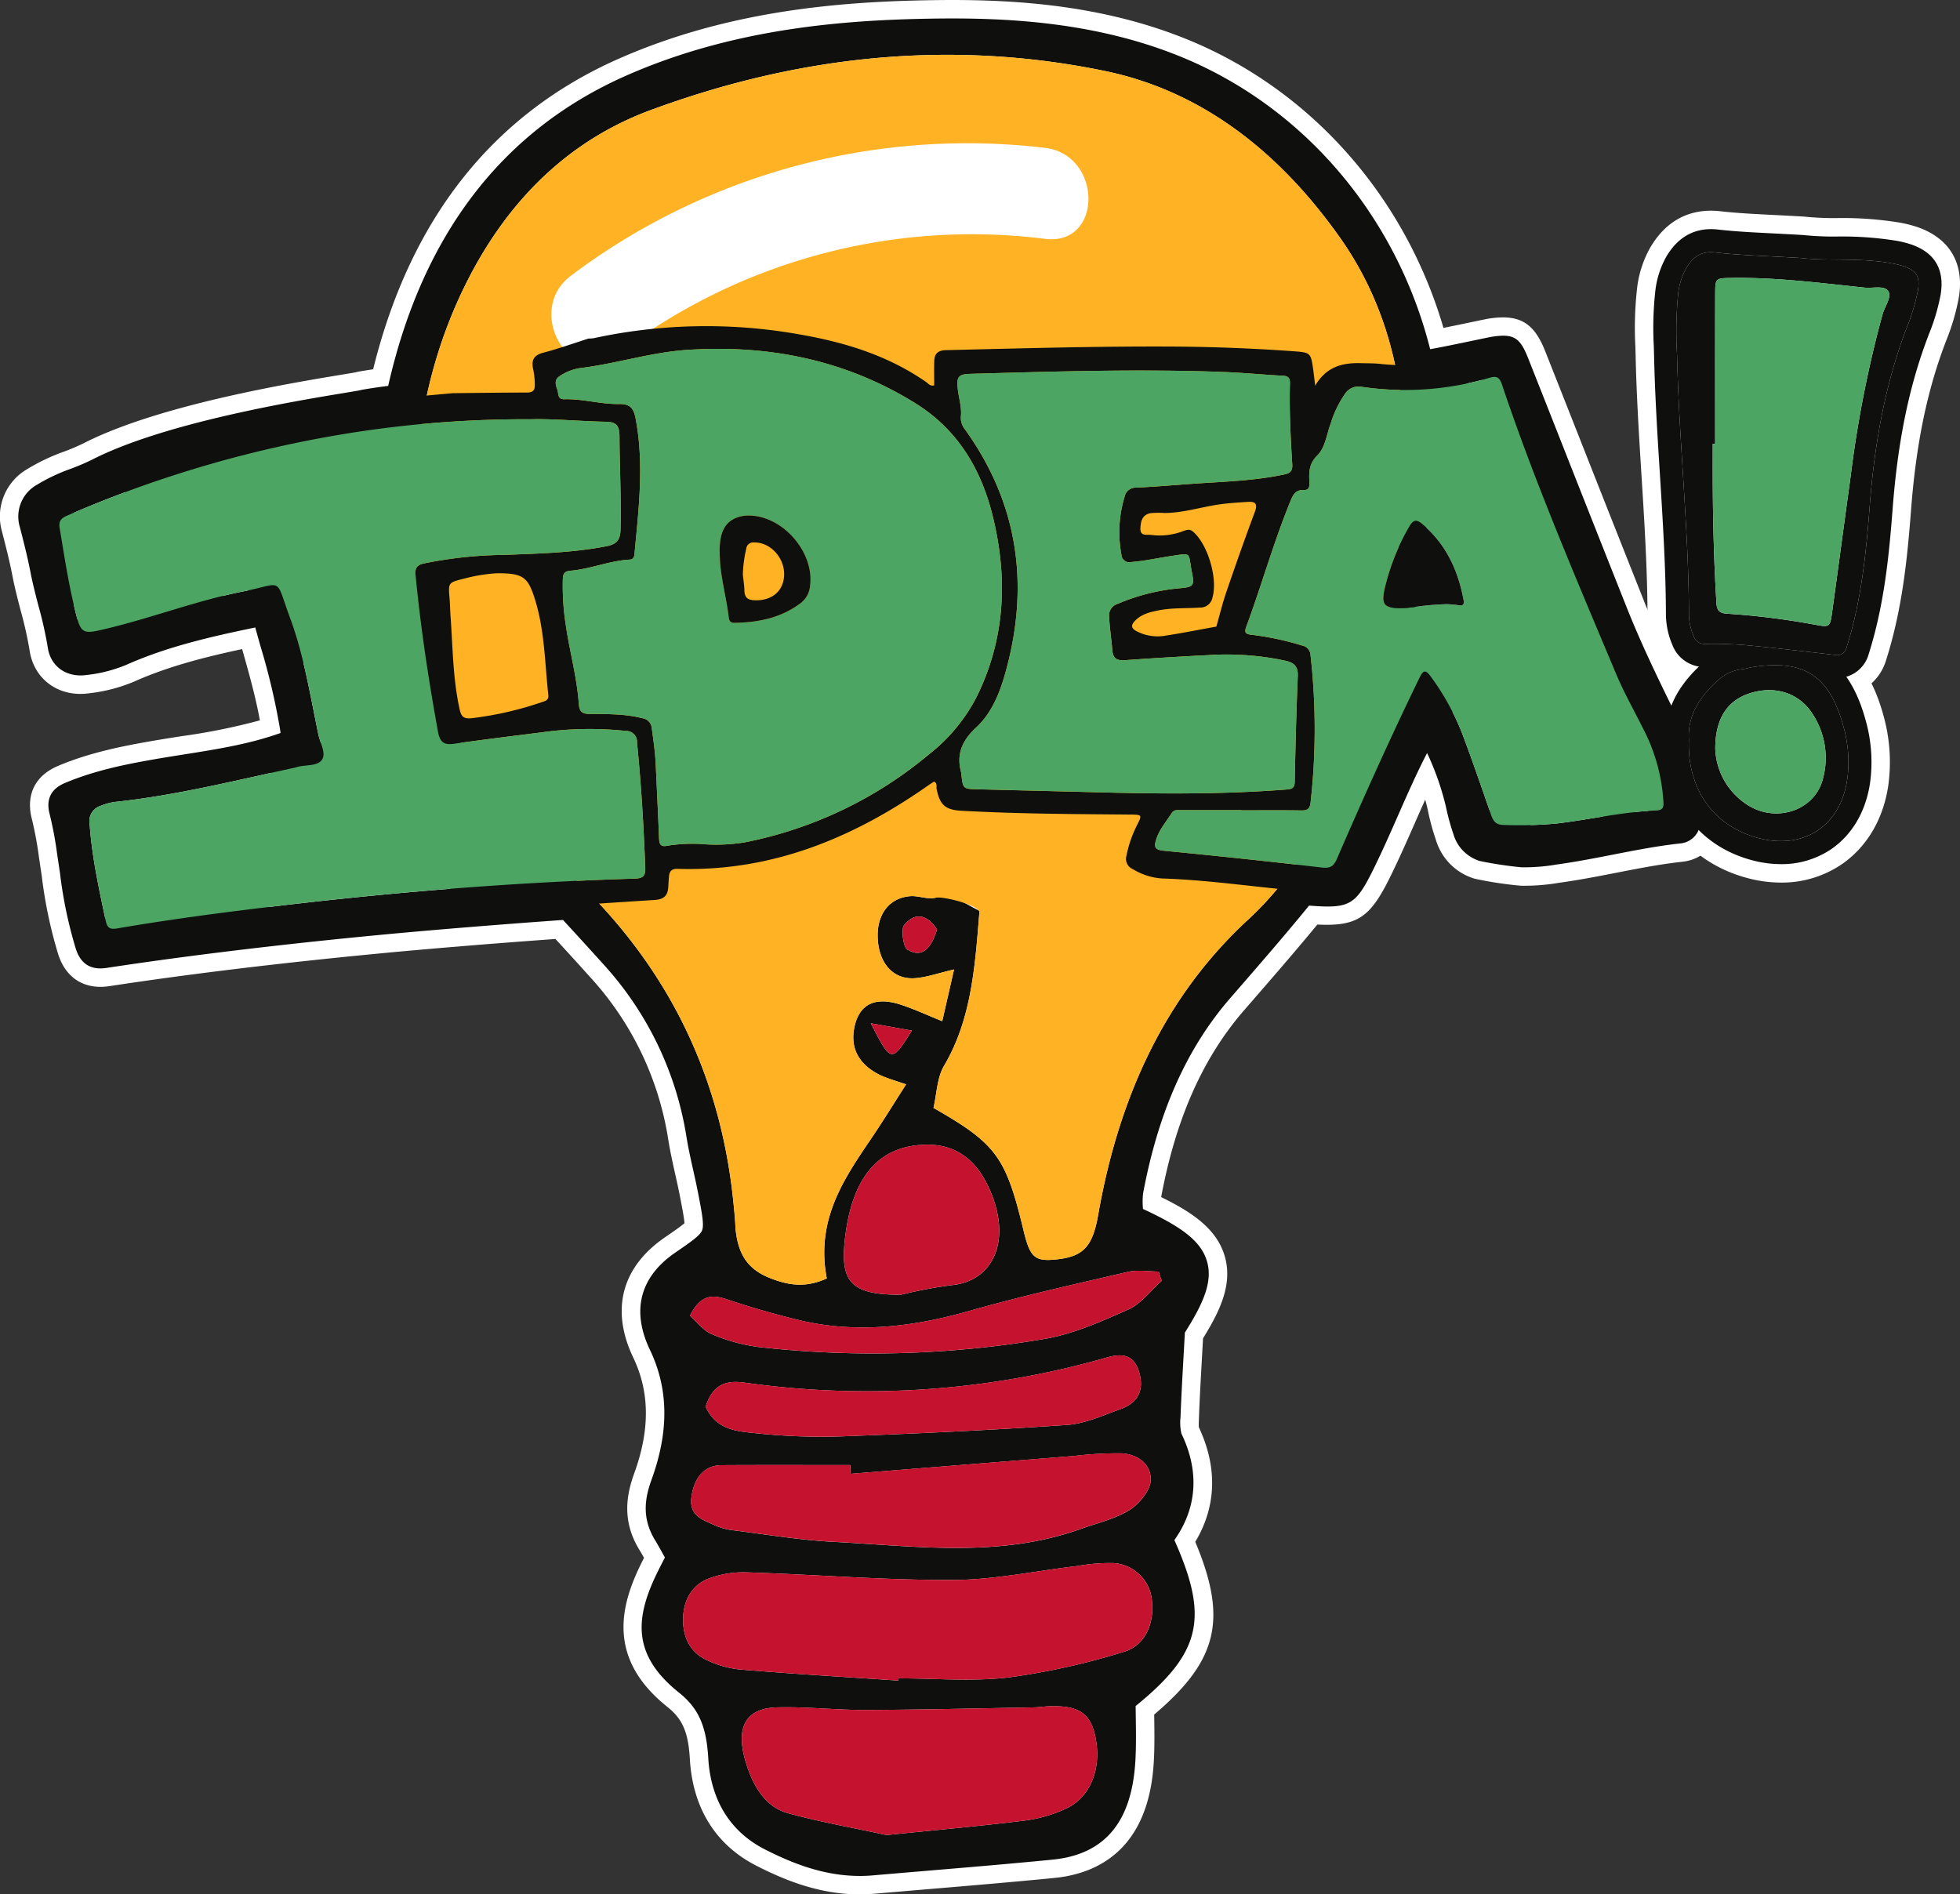
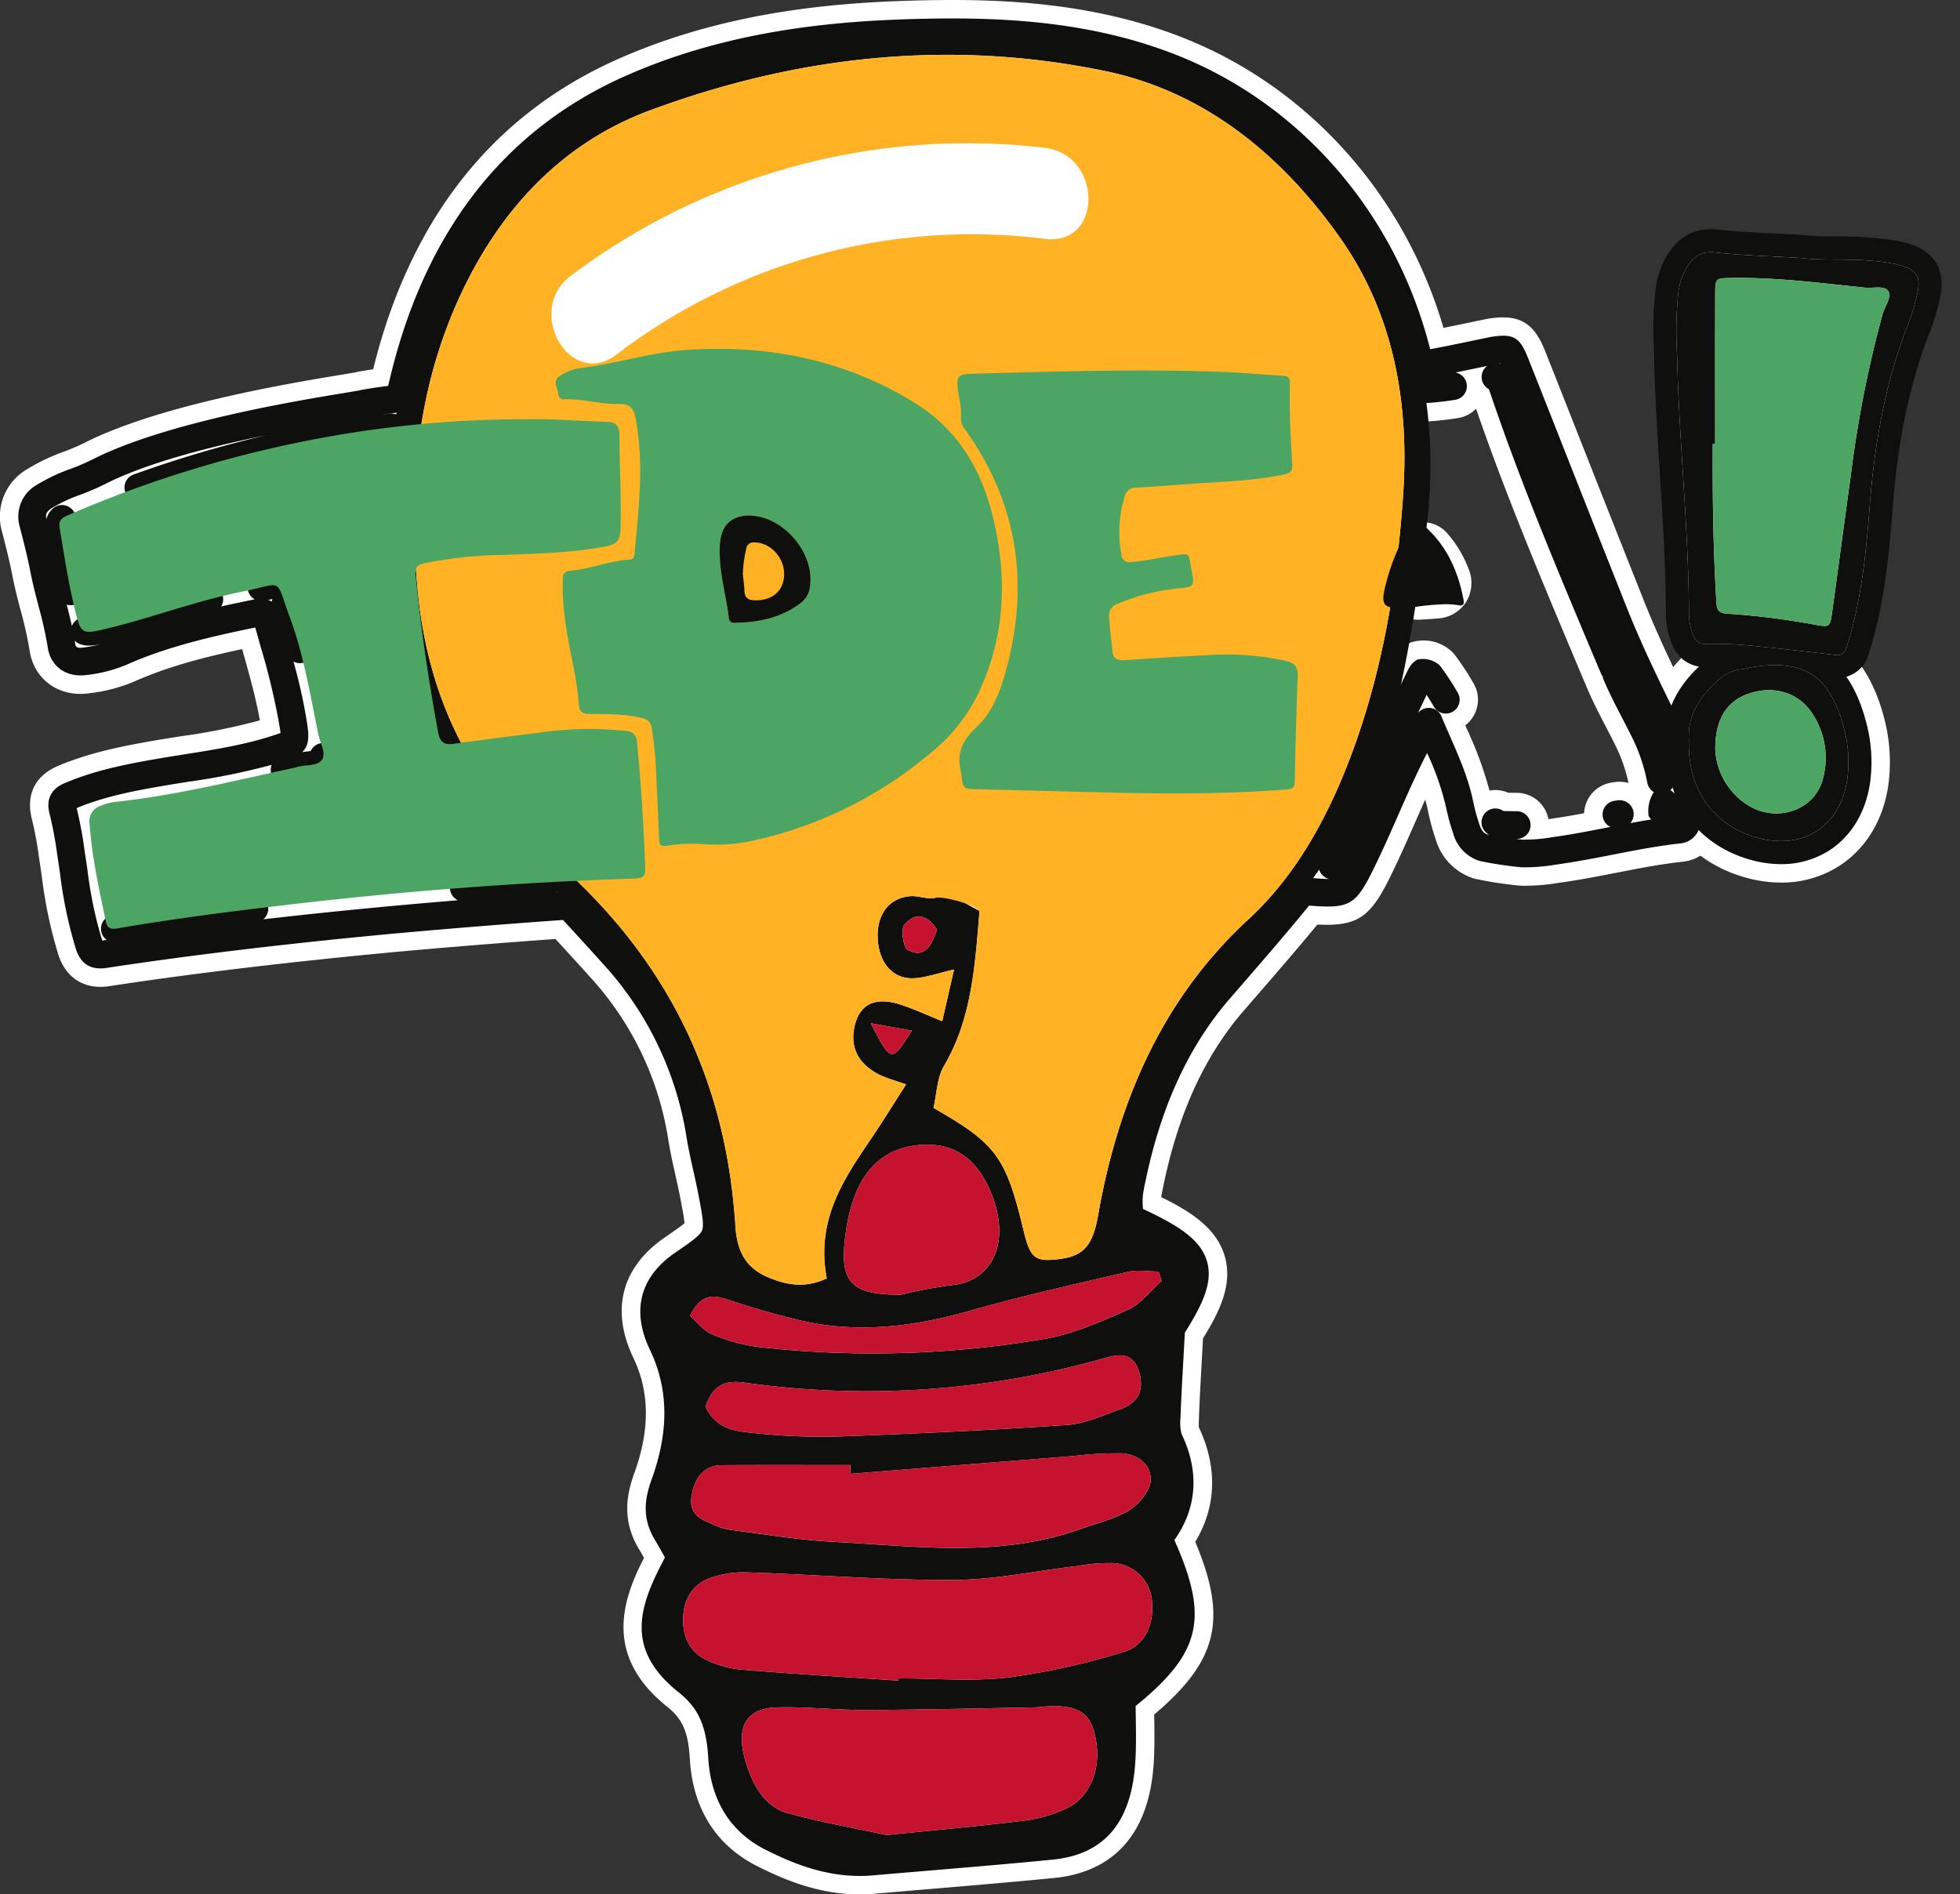
<svg xmlns="http://www.w3.org/2000/svg" id="img" width="408.24" height="394.604" viewBox="0 0 408.24 394.604">
  <rect x="0" y="0" width="408.24" height="394.604" fill="#333333" stroke="none" />
  <defs>
    <clipPath id="clip-path">
      <rect id="Rectángulo_7330" data-name="Rectángulo 7330" width="408.24" height="394.604" fill="none" />
    </clipPath>
  </defs>
  <g id="Grupo_14699" data-name="Grupo 14699" clip-path="url(#clip-path)">
    <path id="Trazado_95929" data-name="Trazado 95929" d="M179.03,394.6c-8.549,0-15.857-3.108-21.413-5.929-8.514-4.319-13.331-12.01-13.928-22.237-.328-5.608-1.512-8.355-4.686-10.888-12.847-10.252-9.64-21.392-5.41-29.954.179-.365.361-.726.549-1.095-.344-.607-.688-1.21-1.047-1.8-3.72-6.165-2.478-11.7-.981-15.832,3.279-9.04,3.213-16.9-.2-24.037-4.775-9.983-2.439-18.893,6.576-25.085,1.644-1.131,3.325-2.286,4.074-2.946-.067-1.118-.532-3.5-.947-5.643-.29-1.5-.624-2.987-.958-4.473-.515-2.314-1.049-4.707-1.452-7.191a64.768,64.768,0,0,0-16.218-33.88q-3.627-4.036-7.3-8.019c-12.211.882-23.274,1.78-33.724,2.739-.955.088-7.638.734-8.631.834-18.96,1.911-35.489,3.956-50.534,6.248-5.117.787-8.985-1.575-10.623-6.465A94.088,94.088,0,0,1,8.7,182.475l-.6-4.014a73.622,73.622,0,0,0-1.471-7.894c-.63-2.36-1.35-8.172,5.576-11.08,6.584-2.76,13.46-4.095,19.389-5.128,2.042-.353,4.087-.678,6.136-1a129.3,129.3,0,0,0,16.4-3.311c-.874-4.815-2.18-9.457-3.551-14.332-.046-.173-.1-.342-.144-.513-8.084,1.736-15.5,3.643-22.583,6.807a33.678,33.678,0,0,1-9.377,2.41c-6.236.849-11.418-2.917-12.307-8.925a79.675,79.675,0,0,0-1.859-8.3c-.617-2.368-1.254-4.817-1.744-7.369-.576-2.975-1.335-5.933-2.138-9.063A11.4,11.4,0,0,1,5.618,97.746a41.377,41.377,0,0,1,7.725-3.678,43.977,43.977,0,0,0,4.064-1.73c15.6-7.992,43.354-12.572,53.8-14.3,1.375-.227,2.376-.386,2.9-.49q.349-.1.7-.161c.937-.163,1.894-.315,2.916-.465,7.725-31.331,24.9-53.073,51.091-64.662C152.047,1.985,175.838.332,193.967.038c15.14-.242,35.011.5,54.156,8.518C273.46,19.167,292.737,41.23,300.652,68.3c2.462-.5,5.357-1.1,6.688-1.383,1.456-.305,2.48-.513,2.633-.536,6.423-1.012,9.486.757,11.86,6.745q4.105,10.369,8.193,20.745,6.165,15.638,12.371,31.258c3.3,8.288,7.3,16.429,11.447,24.736,2.821,5.654,5.837,13.308,4.07,22.4-1.118,5.712-5.186,6.987-7.512,7.241-4.512.486-8.964,1.356-13.679,2.278-3.709.724-7.546,1.471-11.441,2.024l-.553.077a42.65,42.65,0,0,1-7.984.609,78.3,78.3,0,0,1-9.58-1.456,11.988,11.988,0,0,1-8.1-8.13,48.863,48.863,0,0,1-1.592-5.779c-.167-.851-.378-1.7-.624-2.549-.718,1.594-1.431,3.213-2.159,4.863-1.617,3.674-3.292,7.475-5.128,11.2-4.16,8.453-6.793,10.341-15.177,9.943-4.41,5.359-8.958,10.594-13.37,15.68l-1.909,2.2c-8.555,9.866-14.188,22.537-17.222,38.737a1.468,1.468,0,0,0-.021.159c6.407,3.134,11.53,6.578,13.21,12.225,1.75,5.879-.974,11.5-4.5,17.19l-.215,3.914c-.246,4.391-.469,8.311-.618,12.234l-.015.432c-.023.57-.061,1.481-.021,1.942,3.932,8.376,3.657,16.542-.747,23.868,6.772,16.139,4.7,24.744-8.555,35.975,0,.2.006.4.01.6.042,2.948.086,6-.085,9.121-1.022,18.519-11.845,23.447-20.745,24.321-8.86.868-17.854,1.625-26.551,2.355q-5.506.464-11.007.935c-1.018.086-2.017.127-3,.127M154.417,261.344c-1.467,2.435-4.1,4.586-8.3,7.469-3.511,2.412-3.972,4.252-2.076,8.216,4.976,10.41,5.216,21.991.709,34.418-1.029,2.843-.657,3.457-.144,4.308.73,1.212,1.421,2.456,2.117,3.711l.9,1.609a6.712,6.712,0,0,1,.127,6.375l-.789,1.529c-.478.922-.9,1.74-1.314,2.57-3.935,7.969-2.723,9.926,1.742,13.491,7.871,6.279,9.332,13.942,9.724,20.612.315,5.407,2.41,8.914,6.592,11.034,6.839,3.474,12.127,4.832,17.17,4.394q5.517-.475,11.04-.935c8.652-.728,17.6-1.479,26.365-2.339,4.394-.432,8.076-1.608,8.631-11.679.146-2.654.106-5.341.065-8.188-.019-1.327-.038-2.647-.038-3.951a6.712,6.712,0,0,1,2.551-5.268c11.614-9.2,12.148-11.583,5.7-25.462a6.727,6.727,0,0,1,.891-7.087c3.4-4.158,3.818-8.278,1.366-13.364-1.352-2.8-1.229-5.8-1.143-7.99l.017-.394c.152-4,.376-8,.626-12.48l.311-5.627a6.744,6.744,0,0,1,1.045-3.254c3.315-5.2,3.832-7.031,3.868-7.64-.411-.6-2.18-2.207-9.7-5.606a6.72,6.72,0,0,1-3.953-6.125c0-.613-.029-1.2-.054-1.757a22.114,22.114,0,0,1,.211-5.2c3.486-18.611,10.12-33.352,20.28-45.072l1.913-2.2c4.928-5.677,10.022-11.549,14.825-17.472.192-.255.319-.423.451-.586a6.726,6.726,0,0,1,4.784-2.483,6.684,6.684,0,0,1,1.519-3.052c6.305-14.522,11.687-26.328,16.888-37.051.1-.215.207-.428.313-.643a10.709,10.709,0,0,1,1.417-2.259c.035-.042.067-.081.1-.121a7.716,7.716,0,0,1,2.374-1.852,8.626,8.626,0,0,1,9.1,2.019q.331.372.7.872a60.022,60.022,0,0,1,3.6,5.541,6.72,6.72,0,0,1-1.744,8.714c.09.206.181.409.269.613a79.31,79.31,0,0,1,4.784,12.976,6.668,6.668,0,0,1,3.895.451l1.821.019a6.725,6.725,0,0,1,6.551,5.476l.309-.044.569-.081c2.184-.311,4.35-.688,6.557-1.1a6.725,6.725,0,0,1,5.733-6.384l.726-.106a6.723,6.723,0,0,1,2.787.19,33.225,33.225,0,0,0-2.881-8.134c-.593-1.2-1.21-2.385-1.827-3.572-1.367-2.633-2.779-5.355-4-8.243a6.875,6.875,0,0,1-.25-.7,6.73,6.73,0,0,1-.342-.7l-1.859-4.423q-.213-.51-.43-1.02c-5.351-12.726-10.815-25.758-15.778-39q-2.273-6.056-4.385-12.167a6.689,6.689,0,0,1-3.732,1.932,65.446,65.446,0,0,1-6.661.732,6.7,6.7,0,0,1-7.095-6.327c-.008-.131-.012-.261-.012-.39a6.653,6.653,0,0,1,.154-1.431,6.707,6.707,0,0,1-.995-2.309c-5.71-25.591-22.971-46.668-46.176-56.386-16.846-7.054-34.884-7.7-48.746-7.475-16.861.271-38.91,1.777-59.93,11.076-23.63,10.456-38.171,30.021-44.445,59.82a6.708,6.708,0,0,1-1.694,3.231c.044.2.079.405.1.615a6.858,6.858,0,0,1,.048.814A6.722,6.722,0,0,1,82.353,95.7c-2.316.28-4.627.569-6.93.91q-2.287.34-4.583.732a233.341,233.341,0,0,0-39.757,10.531,6.723,6.723,0,0,1-8.243-3.227c-1.179.57-2.337,1.049-3.473,1.5a6.7,6.7,0,0,1,.282,1.924,6.8,6.8,0,0,1-.365,2.193l.453,2.747q.112.68.234,1.4c.351,2.088.759,4.391,1.222,6.674l0,.025c.04.186.079.375.117.565.012.046.021.094.029.142a6.6,6.6,0,0,1,.065,2.408c3.121-.768,6.219-1.679,9.14-2.556.113-.035.225-.065.334-.1q.213-.063.426-.115c.133-.048.271-.094.409-.136l.88-.267c3.015-.91,6.135-1.853,9.28-2.695a6.711,6.711,0,0,1,6.309,1.567A6.714,6.714,0,0,1,52.87,115.8a18.229,18.229,0,0,1,3.438-.613,6.776,6.776,0,0,1,6.889,5.14,6.7,6.7,0,0,1,2.574,3.38c.254.741.551,1.611.932,2.633q.513,1.394.972,2.8c.05.154.1.309.148.463.413,1.289.787,2.6,1.141,3.918a6.711,6.711,0,0,1-3.029,7.515c.722,2.94,1.362,5.941,1.825,9.01.048.315.09.622.125.924a6.927,6.927,0,0,1,1.051.173,6.728,6.728,0,0,1,5.109,6.522,6.625,6.625,0,0,1-.2,1.619,8.516,8.516,0,0,1-1.081,2.535l-.01.012a8.729,8.729,0,0,1-3.782,3.257c-.025.013-.052.025-.077.036a6.739,6.739,0,0,1-1.116.386,7.006,7.006,0,0,1-.868.265,17.452,17.452,0,0,1-1.992.327l-.2.023-.215.023a8.248,8.248,0,0,0-.841.1c-.336.1-.622.175-.908.24l-.044.01-2.009.44a6.734,6.734,0,0,1-7.054-2.866c-4.648,1.108-9.286,1.842-13.821,2.56-1.978.313-3.957.624-5.927.97a90.7,90.7,0,0,0-13.454,3.134c.376,1.938.665,3.851.947,5.723L22,180.506c.319,2.147.628,4.243,1,6.286.106-.013.213-.027.321-.036l.023,0c8.43-1.444,17.6-2.76,28.834-4.135a6.707,6.707,0,0,1,7.179,4.5q6.139-.677,12.632-1.331c1-.1,7.771-.755,8.747-.847q4.514-.412,9.188-.814a6.722,6.722,0,0,1,6.169-5.912l.4-.031H96.5l.092-.006c5.489-.411,11.13-.776,16.781-1.083.06,0,.115-.006.173-.01h0a6.741,6.741,0,0,1,6.9,5.157,6.708,6.708,0,0,1,2.919,1.848q4.837,5.226,9.613,10.527a78.87,78.87,0,0,1,19.493,40.717c.34,2.1.809,4.193,1.306,6.411.3,1.354.6,2.708.88,4.07a6.728,6.728,0,0,1,4.932,5.917l.069.766c.015.163.029.325.042.488.008.079.015.157.021.236.033.357.06.718.084,1.081.01.148.015.3.015.444a6.725,6.725,0,0,1-5.41,6.594m95.127,35.616,0,0,0,0M17.566,112.944l-.012.008.012-.008m1.488-4.06,0,.012,0-.012m290.267-27.63h0l1.12-.378Zm-236.987-2.9v0ZM295.39,129.091a6.725,6.725,0,0,1-6.651-7.7q.5-3.394.97-6.8a6.721,6.721,0,0,1,11.539-3.718,24.093,24.093,0,0,1,4.533,7.36,7.638,7.638,0,0,1-.323,7.012,7.44,7.44,0,0,1-5.837,3.567c-1.024.088-2.034.156-3.046.219l-.747.046c-.148.012-.294.015-.438.015" transform="translate(0 0.001)" fill="#fff" />
-     <path id="Trazado_95930" data-name="Trazado 95930" d="M219.29,124.036a12.657,12.657,0,0,1-1.464-.085l-3.01-.346c-4.884-.565-9.939-1.15-14.875-1.615a69.016,69.016,0,0,0-7.686-.255A10.981,10.981,0,0,1,181.52,114.7a20.206,20.206,0,0,1-1.6-7.69c-.035-9.63-.655-19.519-1.256-29.088-.505-8.082-1.031-16.441-1.216-24.765l-.054-1.988a73.528,73.528,0,0,1,.348-12.094A22.479,22.479,0,0,1,180.51,30.5c4.189-7.118,10.193-8.022,14.516-7.544,3.488.4,7.1.578,11.278.787,1.938.1,3.974.2,6.154.33.186.012.371.029.555.054a61.177,61.177,0,0,0,6.377.259,73.7,73.7,0,0,1,13.147.958,25.16,25.16,0,0,1,3.511.887l.012,0c6.761,2.32,9.857,7.519,8.72,14.637a46.19,46.19,0,0,1-2.687,9.14l-.43,1.149c-3.647,9.857-5.823,20.654-6.847,33.984-.766,9.985-1.8,20.628-5.186,31.281a10.55,10.55,0,0,1-10.339,7.606M197.181,104.5c1.525.058,2.983.15,4.391.286,4.343.411,8.708.9,12.976,1.391a143.15,143.15,0,0,0,3.031-22.345c1.135-14.772,3.709-27.417,7.873-38.66l.459-1.235c.254-.67.5-1.329.73-1.972-2.42-.238-4.946-.261-7.414-.286a76.022,76.022,0,0,1-8.065-.357c-2.022-.121-3.918-.215-5.725-.305-3.588-.181-7.008-.353-10.389-.672-.067.3-.125.64-.177,1.029a59.5,59.5,0,0,0-.2,9.309l.058,2.092c.177,7.976.691,16.16,1.187,24.073.567,9.025,1.149,18.334,1.268,27.653m33.281-61.914c.042.021.088.04.131.06l2.66-8.228Z" transform="translate(163.231 21.039)" fill="#fff" />
    <path id="Trazado_95931" data-name="Trazado 95931" d="M206.472,121.556a27.032,27.032,0,0,1-6.774-.887c-13.17-3.405-21.4-14.679-21.041-28.783-.278-7.051,2.8-13.471,9.165-19.095a17.4,17.4,0,0,1,9.53-4.26l.246-.058c.547-.133,1.1-.257,1.656-.344,14.912-2.322,24.5,3.882,28.527,18.434a35.809,35.809,0,0,1,1.077,14.643c-1.018,7.166-4.55,13.095-9.951,16.7a22.2,22.2,0,0,1-12.436,3.653M201.978,85.2l-.3.071a16.844,16.844,0,0,1-2.287.424c-3.605,3.123-3.511,4.742-3.461,5.612.017.271.019.544.01.816-.225,6.209,2.647,10.406,8.084,11.81,1.537.4,3.7.651,5.289-.413,1.248-.832,2.111-2.518,2.428-4.744a18.363,18.363,0,0,0-.622-7.6c-1.7-6.15-2.9-6.953-9.144-5.979m-1.394-8.531h0Zm-3.044-8.159h0Z" transform="translate(164.462 62.285)" fill="#fff" />
    <path id="Trazado_95932" data-name="Trazado 95932" d="M177.212,388.92c-7.765,0-14.535-2.892-19.7-5.512-7.227-3.667-11.32-10.25-11.831-19.035-.394-6.716-2.055-10.421-6.127-13.667-10.022-8-8.992-15.88-4.362-25.252.434-.884.887-1.754,1.394-2.735l.067-.129-.171-.311c-.64-1.152-1.271-2.293-1.942-3.405-2.864-4.746-1.94-9-.659-12.54,3.647-10.056,3.534-18.889-.348-27-3.914-8.191-2.086-15.2,5.286-20.263,3.223-2.216,5.157-3.546,5.578-4.636.448-1.166-.042-3.682-.853-7.852-.3-1.535-.638-3.058-.978-4.581-.505-2.259-1.029-4.594-1.412-6.964A69.436,69.436,0,0,0,124.006,199.2q-4.267-4.739-8.585-9.413c-12.972.926-24.646,1.869-35.647,2.879-.964.086-7.671.734-8.666.835-19.026,1.919-35.616,3.972-50.728,6.273-3.261.5-5.36-.774-6.4-3.889A90.988,90.988,0,0,1,10.66,180.07l-.6-4.022A76.471,76.471,0,0,0,8.5,167.736c-1.235-4.625,2.214-6.073,3.35-6.547,6.213-2.608,12.841-3.889,18.561-4.886,2.022-.353,4.051-.674,6.077-.995,6.665-1.054,12.96-2.051,19.1-4.12.315-.106.688-.23,1.01-.348-.044-.313-.1-.678-.15-1.02a139.883,139.883,0,0,0-4.014-16.99c-.371-1.321-.745-2.643-1.106-3.966-9.455,1.949-18.507,4.051-26.885,7.792a30.053,30.053,0,0,1-8.322,2.113c-4.116.559-7.419-1.784-8-5.681a83.04,83.04,0,0,0-1.942-8.7c-.6-2.309-1.223-4.7-1.69-7.127-.6-3.092-1.406-6.244-2.191-9.294a7.581,7.581,0,0,1,3.559-8.833,37.8,37.8,0,0,1,7.031-3.323,47.791,47.791,0,0,0,4.421-1.89C32.383,86.2,59.708,81.688,69.994,79.992c1.433-.238,2.791-.463,3.215-.553a2.838,2.838,0,0,1,.419-.1c1.636-.286,3.35-.542,5.385-.8,7.126-31.485,23.776-53.215,49.514-64.6,22.6-10,45.894-11.61,63.661-11.9,14.77-.234,34.118.478,52.608,8.22C270.1,20.854,289.1,43.406,296.04,70.894c2.241-.38,7.725-1.533,10.248-2.061,1.348-.282,2.3-.478,2.437-.5,4.642-.745,5.983.046,7.694,4.366q4.108,10.363,8.191,20.739,6.168,15.641,12.377,31.27c3.357,8.426,7.394,16.648,11.579,25.032,2.551,5.109,5.282,11.994,3.736,19.955a4.6,4.6,0,0,1-4.156,4.152c-4.673.5-9.415,1.429-14,2.326-3.663.714-7.448,1.454-11.245,1.992l-.555.079a39.4,39.4,0,0,1-7.281.572,80.16,80.16,0,0,1-8.668-1.306,8.258,8.258,0,0,1-5.522-5.637,45.329,45.329,0,0,1-1.473-5.33,56.486,56.486,0,0,0-4-11.526c-2.2,4.252-4.162,8.71-6.067,13.037-1.6,3.638-3.259,7.4-5.059,11.055-3.749,7.619-4.978,8.326-13.254,7.7l-.2-.017c-4.763,5.844-9.736,11.576-14.551,17.124l-1.909,2.2c-9.015,10.4-14.935,23.658-18.1,40.546a14.389,14.389,0,0,0-.058,3.01c.006.1.01.206.013.307,7.613,3.545,12.015,6.463,13.327,10.871,1.262,4.243-.7,8.712-4.594,14.893l-.271,4.9c-.248,4.416-.471,8.361-.62,12.305l-.015.421a10.3,10.3,0,0,0,.192,3.424c3.787,7.844,3.271,15.471-1.471,22.166,7.258,16.256,5.545,23.5-8.07,34.568.008.807.021,1.619.033,2.434.04,2.885.085,5.869-.079,8.854-.711,12.866-6.365,19.64-17.284,20.712-8.833.866-17.814,1.619-26.5,2.349q-5.508.461-11.017.935c-.893.077-1.777.113-2.645.113M150.064,255.526c-.676,2.992-2.983,4.857-7.961,8.28-5.07,3.484-6.073,7.379-3.365,13.041,4.579,9.578,4.765,19.865.563,31.45-1.22,3.371-1.175,5.361.177,7.6.707,1.17,1.373,2.372,2.047,3.586l.91,1.634a2.885,2.885,0,0,1,.054,2.733l-.784,1.515c-.49.947-.926,1.786-1.346,2.637-4.337,8.779-3.684,13.03,2.791,18.194,6.674,5.324,7.925,11.72,8.284,17.835.4,6.814,3.24,11.472,8.687,14.234,7.515,3.816,13.444,5.288,19.241,4.8q5.514-.478,11.03-.935c8.666-.728,17.626-1.481,26.418-2.345,7.928-.776,11.545-5.351,12.092-15.292.154-2.787.111-5.668.071-8.453-.019-1.308-.038-2.608-.038-3.9a2.877,2.877,0,0,1,1.093-2.259c13.06-10.345,14.013-14.562,6.8-30.091a2.881,2.881,0,0,1,.382-3.037c4.35-5.322,4.953-11.034,1.85-17.464-.933-1.934-.839-4.279-.764-6.163l.017-.407c.152-3.98.376-7.955.624-12.409l.313-5.635a2.864,2.864,0,0,1,.448-1.4c3.655-5.731,4.913-8.86,4.337-10.792-.809-2.716-6.159-5.458-11.823-8.019a2.879,2.879,0,0,1-1.694-2.625c0-.672-.029-1.314-.058-1.924a18.843,18.843,0,0,1,.15-4.323c3.359-17.921,9.7-32.073,19.406-43.26l1.913-2.2c4.948-5.7,10.062-11.6,14.908-17.57l.453-.592a2.909,2.909,0,0,1,2.478-1.062l1.7.146c1.271.1,2.568.194,3.546.2a2.878,2.878,0,0,1-1.2-5l.023-.05a3.18,3.18,0,0,0,.152-.313c5.839-13.452,10.877-24.561,15.705-34.627l.013-.025c.063-.134.129-.269.2-.405l.029-.063c.054-.111.106-.221.159-.33.04-.085.081-.167.121-.254.023-.046.046-.092.069-.14.086-.181.173-.359.259-.538q.363-.752.726-1.494a6.841,6.841,0,0,1,.91-1.477.491.491,0,0,1,.05-.058,3.891,3.891,0,0,1,1.2-.941,5.283,5.283,0,0,1,4.506,1.124q.236.268.505.632a54.848,54.848,0,0,1,3.351,5.165,2.882,2.882,0,1,1-4.99,2.885c-.5-.87-1-1.682-1.494-2.447q-.893,1.855-1.8,3.764a2.921,2.921,0,0,1,2.4-1.045,2.876,2.876,0,0,1,2.485,1.767c.568,1.364,1.15,2.7,1.729,4.02,2.038,4.652,3.96,9.044,4.944,14.024a39.594,39.594,0,0,0,1.3,4.654c.513,1.563,1.346,1.807,1.659,1.9.065.019.159.04.277.063a4.616,4.616,0,0,1-.488-.359c-.025-.021-.05-.044-.077-.065A2.881,2.881,0,0,1,311.3,167.1l2.8.042a2.883,2.883,0,0,1,2.858,2.879v.027a2.88,2.88,0,0,1-2.881,2.856h-.025l-.156,0c.653.085,1.168.142,1.412.152a33.688,33.688,0,0,0,6.225-.519l.563-.081c3.647-.515,7.358-1.241,10.946-1.944.181-.033.359-.069.54-.1a2.875,2.875,0,0,1-1.594-2.172,2.719,2.719,0,0,1-.033-.43,2.878,2.878,0,0,1,2.458-2.841l.7-.1a2.938,2.938,0,0,1,3.294,2.445,2.926,2.926,0,0,1-.665,2.3c1.442-.267,2.894-.524,4.354-.759a2.841,2.841,0,0,1-.551-.73,7.257,7.257,0,0,1,1.087-4.984,2.867,2.867,0,0,1-1.371-1.963,36.6,36.6,0,0,0-3.338-9.77c-.607-1.218-1.233-2.424-1.857-3.63-1.335-2.566-2.71-5.222-3.878-7.973a2.783,2.783,0,0,1-.2-.726,2.755,2.755,0,0,1-.388-.661L329.741,134c-.081-.194-.161-.386-.242-.578-5.364-12.755-10.85-25.817-15.824-39.071q-2.823-7.519-5.393-15.117a2.882,2.882,0,0,1-.363-4.852c-.142.029-.292.061-.448.094-2.147.449-4.295.9-6.167,1.279a2.881,2.881,0,0,1,2.349,2.38,3.077,3.077,0,0,1,.035.457,2.884,2.884,0,0,1-2.422,2.846c-2.126.34-4.237.57-6.271.69a2.908,2.908,0,0,1-3.04-2.712q-.006-.086-.006-.167a2.881,2.881,0,0,1,1.273-2.389,2.88,2.88,0,0,1-2.207-2.191c-5.983-26.8-24.091-48.894-48.442-59.092-17.5-7.327-36.077-8-50.292-7.773-17.222.277-39.771,1.827-61.422,11.4-24.5,10.838-40.191,31.881-46.648,62.542a2.883,2.883,0,0,1-2.485,2.266c-1.6.186-2.989.365-4.258.545.5-.061,1-.121,1.5-.181l.394-.05a2.9,2.9,0,0,1,3.206,2.516,3.021,3.021,0,0,1,.021.35,2.88,2.88,0,0,1-2.535,2.856c-2.351.282-4.694.576-7.031.922q-1.786.268-3.574.561a237.178,237.178,0,0,0-41.5,10.888A2.88,2.88,0,1,1,25.989,97c.113-.04.227-.083.338-.121A247.438,247.438,0,0,1,53.634,88.81C42.22,91.145,28.726,94.545,19.941,99.043a51.884,51.884,0,0,1-4.957,2.134,32.914,32.914,0,0,0-6,2.793c-1.195.772-1.366,1.344-1.164,2.3A4.571,4.571,0,0,1,9.1,104.146a2.881,2.881,0,0,1,4.358,3.72l.647,3.928c.033.209.069.421.106.636l0,.023v.01l0,.015,0,.015c.378,2.27.824,4.83,1.343,7.393.01.042.015.088.025.133l.006.029.015.067c.015.081.033.161.048.242.029.134.058.269.085.4a2.809,2.809,0,0,1,.061.59,2.881,2.881,0,0,1-3.741,2.748c.38,1.462.749,2.946,1.077,4.454l.019-.048a2.88,2.88,0,0,1,3.62-1.613,17.44,17.44,0,0,0,2.328-.446,1.08,1.08,0,0,1,.108-.023c.036-.012.073-.019.111-.029l.891-.217c.079-.017.157-.036.236-.056,3.184-.782,6.315-1.7,9.271-2.589l.029-.008.171-.052.223-.067a2.929,2.929,0,0,1,.43-.094,2.9,2.9,0,0,1,.409-.157l.88-.265c2.989-.9,6.077-1.84,9.161-2.664a2.88,2.88,0,0,1,3.219,4.258c2.307-.517,4.631-1,6.968-1.483a2.868,2.868,0,0,1-1.389-1.828,2.8,2.8,0,0,1-.083-.684,2.882,2.882,0,0,1,2.2-2.8,14.947,14.947,0,0,1,2.727-.507A2.9,2.9,0,0,1,57.7,119.9c0,.052,0,.1,0,.157a2.844,2.844,0,0,1-.217,1.093,2.94,2.94,0,0,1,2.812,1.951c.259.764.572,1.667.962,2.725.38,1.024.732,2.055,1.062,3.092.4,1.239.755,2.493,1.095,3.753a2.849,2.849,0,0,1,.1.755,2.881,2.881,0,0,1-4.223,2.545,114.1,114.1,0,0,1,2.831,12.8c.474,3.127.315,4.825-1.024,6.042q.236-.029.455-.052l.108-.012.2-.019.05-.006.131-.017a7.445,7.445,0,0,0,.839-.131,2.882,2.882,0,0,1,5.4,1.936,4.621,4.621,0,0,1-.59,1.387l-.01.017a4.883,4.883,0,0,1-2.153,1.836l-.036.017a2.938,2.938,0,0,1-.7.211,2.856,2.856,0,0,1-.586.2,13.06,13.06,0,0,1-1.538.25l-.052.006c-.046.006-.09.013-.136.017l-.209.023a9.958,9.958,0,0,0-1.412.209c-.346.1-.557.157-.772.206l-.019,0-2.021.444a2.869,2.869,0,0,1-3.43-2.2,2.761,2.761,0,0,1-.067-.624,2.845,2.845,0,0,1,.194-1.033A140.021,140.021,0,0,1,37.386,161c-2,.315-3.995.632-5.987.98-5.645.985-11.628,2.142-17.274,4.5a83.2,83.2,0,0,1,1.627,8.71l.609,4.033a85.514,85.514,0,0,0,3.081,14.829l.012.033.058-.008c.292-.046.582-.088.872-.133a2.878,2.878,0,0,1-1.183-2.08q-.012-.13-.012-.259a2.879,2.879,0,0,1,2.627-2.866c.094-.008.194-.019.305-.038,8.393-1.44,17.5-2.747,28.679-4.114a2.9,2.9,0,0,1,3.209,2.512,3.048,3.048,0,0,1,.021.35,2.876,2.876,0,0,1-1.022,2.2c5.616-.643,11.445-1.27,17.52-1.88,1-.1,7.746-.753,8.718-.843,4.627-.424,9.373-.837,14.28-1.241a2.887,2.887,0,0,1-1.644-2.389c-.006-.075-.008-.15-.008-.225a2.882,2.882,0,0,1,2.664-2.867c5.675-.426,11.522-.8,17.378-1.124a2.914,2.914,0,0,1,3.033,2.722,2.874,2.874,0,0,1-.964,2.309l2.41-.169a2.844,2.844,0,0,1,2.316.916q4.82,5.209,9.578,10.489a75.1,75.1,0,0,1,18.555,38.766c.357,2.2.839,4.354,1.346,6.632.353,1.575.7,3.15,1.014,4.738.171.88.325,1.694.459,2.458a2.868,2.868,0,0,1,1.27-.357,2.906,2.906,0,0,1,2.992,2.635l.071.791c.017.177.033.355.048.532,0,.05.01.1.013.154.031.338.058.678.081,1.022,0,.063.006.129.006.19a2.881,2.881,0,0,1-2.785,2.879,2.58,2.58,0,0,1-1.3-.261M346.087,162.74a2.861,2.861,0,0,1,.839.745c-.042-.544-.111-1.095-.2-1.652a2.873,2.873,0,0,1-.638.907M13.724,131.58c.035.221.069.442.1.665.069.446.161,1,1.533.814a32.4,32.4,0,0,0,4.569-.887,12.117,12.117,0,0,1-3.776.453,2.592,2.592,0,0,1-.325-.05l-.025,0a4.732,4.732,0,0,1-1.081-.3,2.849,2.849,0,0,1-.995-.688m40.3-8.468a3.645,3.645,0,0,1,.714.355,2.994,2.994,0,0,1,.161-.528c-.194.021-.526.092-.876.173M310.4,73.9a2.836,2.836,0,0,1,.323.086c-.017-.044-.035-.085-.052-.127-.086.012-.177.027-.271.04m-16.855,49.506a2.88,2.88,0,0,1-2.85-3.3q.5-3.417.974-6.841a2.882,2.882,0,0,1,4.948-1.594,20.533,20.533,0,0,1,3.793,6.24,3.762,3.762,0,0,1-.1,3.524,3.575,3.575,0,0,1-2.879,1.707c-.983.086-1.965.148-2.946.211l-.755.048c-.065,0-.127.006-.188.006" transform="translate(1.841 1.842)" fill="#0f0f0e" />
    <path id="Trazado_95933" data-name="Trazado 95933" d="M217.428,118.355a9.02,9.02,0,0,1-1-.06l-3.006-.346c-4.907-.569-9.982-1.152-14.956-1.625a71.236,71.236,0,0,0-8.109-.269H190.2a7.163,7.163,0,0,1-6.97-4.669,16.414,16.414,0,0,1-1.312-6.232c-.033-9.741-.659-19.69-1.26-29.313-.507-8.044-1.028-16.364-1.212-24.611l-.054-2.011a69.981,69.981,0,0,1,.315-11.478,18.849,18.849,0,0,1,2.274-7.131c2.524-4.289,6.148-6.194,10.775-5.675,3.611.409,7.273.593,11.516.807,1.926.1,3.949.2,6.115.33.1.006.207.015.309.029a63.351,63.351,0,0,0,6.818.29,70.552,70.552,0,0,1,12.476.893,20.771,20.771,0,0,1,2.975.747l.006,0c4.932,1.692,7.007,5.19,6.175,10.4a42.408,42.408,0,0,1-2.491,8.391l-.436,1.166c-3.776,10.2-6.023,21.331-7.076,35.025-.747,9.761-1.75,20.149-5.011,30.413a6.775,6.775,0,0,1-6.7,4.926m-25.493-11.916c2.685,0,5.132.108,7.433.325,5.072.48,10.2,1.074,15.152,1.644l1.056.123c2.483-8.679,3.336-17.706,3.991-26.251,1.124-14.608,3.549-26.562,7.642-37.621l.455-1.214a35.764,35.764,0,0,0,1.976-6.4c-.453-.134-.966-.238-1.421-.325a62.331,62.331,0,0,0-10.8-.73,71.205,71.205,0,0,1-7.763-.342c-2.076-.125-4.02-.225-5.871-.315-4.4-.225-8.209-.415-12.115-.857a1.717,1.717,0,0,0-.663,0,3.176,3.176,0,0,0-.755,1,9.266,9.266,0,0,0-1.033,3.536,62.194,62.194,0,0,0-.232,9.928l.054,2.07c.181,8.053.7,16.275,1.195,24.227.615,9.761,1.247,19.854,1.281,29.877a5.91,5.91,0,0,0,.161,1.319Z" transform="translate(165.072 22.879)" fill="#0f0f0e" />
    <path id="Trazado_95934" data-name="Trazado 95934" d="M204.623,115.878a23.2,23.2,0,0,1-5.8-.762c-11.585-3-18.526-12.6-18.16-25.095-.277-5.969,2.3-11.266,7.869-16.187a13.548,13.548,0,0,1,7.583-3.34,4.79,4.79,0,0,0,.555-.123c.442-.109.887-.211,1.335-.28,13.018-2.032,20.718,2.944,24.236,15.665a31.94,31.94,0,0,1,.978,13.078c-.862,6.067-3.8,11.053-8.278,14.04a18.416,18.416,0,0,1-10.314,3.006m-1.106-36.663a26.648,26.648,0,0,0-4.033.363l0,0c-.184.027-.367.077-.547.121a13.76,13.76,0,0,1-1.792.34,3.87,3.87,0,0,0-2.253.985c-3.424,3.027-4.809,5.618-4.631,8.67.008.15.01.3,0,.455-.286,7.959,3.809,13.817,10.961,15.669,3.292.849,6.19.524,8.384-.937s3.62-4.028,4.1-7.4a22.118,22.118,0,0,0-.722-9.163c-1.823-6.588-4.177-9.1-9.467-9.1m-4.775-4.381h0Z" transform="translate(166.303 64.122)" fill="#0f0f0e" />
    <path id="Trazado_95935" data-name="Trazado 95935" d="M103.3,286.713a14.1,14.1,0,0,0,.069,1.629,22.427,22.427,0,0,1,.079,3.271c-.06.9-.073,1.88-.088,2.923-.044,3.248-.094,6.93-1.611,10.166-1.642,3.5-1.225,5.046.255,6.991,4.873,6.394,1.465,12.551.346,14.576-1.928,3.484-2.71,6.822-2.2,9.4a8.113,8.113,0,0,0,3.628,5.128c7.928,5.468,9.3,13.456,9.958,20.514.5,5.343,1.936,8.637,4.268,9.8l1.512.755c5.562,2.783,11.316,5.66,16.583,5.695,8.835.065,17.868-.764,26.618-1.558,5.67-.515,11.533-1.047,17.336-1.342,3.6-.184,5.779-2.015,7.049-5.937a52.964,52.964,0,0,0,1.786-10.5c.117-1.1.232-2.19.363-3.275a27.769,27.769,0,0,0,.054-3.981c-.023-.724-.046-1.419-.046-2.074v-2.581l1.83-1.356c6.35-4.706,9.267-7.953,10.072-11.211s-.157-7.907-3.319-16.06l-.887-2.291,1.127-2.134c3.908-7.406,4.295-11.731,1.477-16.533-1.373-2.341-1.126-5.049-.943-7.028.035-.371.071-.736.084-1.079.154-3.492.342-6.918.58-11.257.1-1.853.213-3.86.332-6.088l.083-1.552.849-1.177c4.2-5.827,4.124-8.076,4-8.626-.2-.887-1.5-2.773-7.969-5.455-2.725-1.129-7.083-4.237-5.637-12.369,3.622-20.368,11.956-36.913,25.479-50.576,6.1-6.161,12.058-14.023,18.757-24.738,10.79-17.261,14.656-38.044,17.224-57.934,2.775-21.473-.133-40.433-8.889-57.963A78.322,78.322,0,0,0,209.867,16.5c-13.683-7.385-29.591-10.74-51.579-10.88-18.711-.119-33.853,1.659-47.685,5.6C94.039,15.944,76.959,22.578,64.26,39A96.621,96.621,0,0,0,47.426,73.851c-5.526,21.048-4.3,43.606,3.732,68.962a46.759,46.759,0,0,0,8.474,15.717c5.226,6.117,10.855,12.046,16.3,17.777,5,5.259,10.162,10.7,15.065,16.329,6.286,7.22,10.337,13.54,12.749,19.9,3.521,9.277,5.576,19.277,7.562,28.948l.432,2.1c2.2,10.65.325,13.533-7.738,18.586-4.54,2.846-5.149,4.85-3.106,10.21.109.286.211.578.311.874.073.213.171.5.227.634a13.666,13.666,0,0,1,1.865,12.834" transform="translate(40.541 5.168)" fill="#fff" />
    <path id="Trazado_95936" data-name="Trazado 95936" d="M206.791,11.534c-16.546-6.928-33.943-8.282-51.45-8C134,3.882,112.954,6.27,92.8,15.187,65.924,27.078,49.9,50.22,43.8,83.1c-3.49,18.813-1.321,37.306,3.259,55.572,2.921,11.651,8.007,21.381,15.92,29.3,8.983,8.989,17.693,18.382,26.27,27.918a71.889,71.889,0,0,1,17.854,37.3c.626,3.857,1.631,7.623,2.374,11.455,1.946,10.016,1.926,10.022-5.921,15.413-6.171,4.241-7.688,9.594-4.316,16.644,4.644,9.713,3.953,19.579.455,29.226-1.394,3.847-1.558,6.8.417,10.072,1.008,1.671,1.936,3.411,2.916,5.151-.839,1.634-1.512,2.9-2.149,4.193-4.742,9.6-4.273,15.459,3.576,21.722,5.167,4.12,6.807,8.969,7.2,15.751.457,7.8,3.918,13.418,10.26,16.637,6.686,3.392,13.452,5.729,20.791,5.1,12.5-1.077,25-2.057,37.483-3.28,9.446-.926,14.061-6.642,14.687-18,.23-4.191.038-8.414.038-12.507,14.076-11.151,15.388-16.85,7.619-33.563,4.955-6.06,5.908-12.889,2.214-20.539-.672-1.394-.528-3.467-.461-5.209.211-5.566.565-11.124.933-18,8.015-12.569,7.014-15.87-8.729-22.986a33.753,33.753,0,0,1,.044-5.72c3-15.993,8.7-30.308,18.751-41.9,5.679-6.551,11.391-13.076,16.88-19.846a103.479,103.479,0,0,0,20.937-43.787c2.276-10.523,3.8-21.306,5.213-32.053,5.843-44.493-17.5-81.371-51.533-95.624M183.44,373.445a29.19,29.19,0,0,1-8.887,2.576c-9.622,1.185-19.275,2.042-28.639,3-7.206-1.565-13.988-2.741-20.637-4.585-4.586-1.273-7.2-5.62-8.7-10.669-2.155-7.247.006-11.159,6.555-11.341,6.119-.169,12.254.561,18.379.54,11.722-.044,23.443-.336,35.165-.54,1.02-.017,2.04-.188,3.06-.225,6.455-.23,8.881,1.544,9.822,7.162,1.016,6.058-1.264,11.773-6.119,14.084m11.9-32.593a146.783,146.783,0,0,1-24.008,5.336c-7.569.887-15.269.19-22.911.19-.006.156-.012.313-.015.469-10.957-.743-21.922-1.392-32.87-2.3a20.844,20.844,0,0,1-7.343-2.113c-3.052-1.5-4.759-4.5-4.65-8.587.109-4.127,2.136-6.978,5.176-8.2a20.548,20.548,0,0,1,8.218-1.344c14.286.451,28.568,1.64,42.849,1.579,8.618-.036,17.23-1.9,25.848-2.9a37.631,37.631,0,0,1,7.606-.613,8.571,8.571,0,0,1,7.978,8.143c.426,4.617-1.533,9.073-5.879,10.346m-83.745-38.885c8.925-.052,17.852-.017,26.777-.017.021.607.038,1.214.06,1.819q23.255-1.861,46.51-3.715a77.274,77.274,0,0,1,9.909-.557c2.952.15,6.1,1.876,6.1,5.495,0,2.163-2.455,5.1-4.412,6.309-3.108,1.919-6.716,2.706-10.124,3.932-16.959,6.09-34.264,3.6-51.475,2.712-7.1-.367-14.174-1.561-21.254-2.455a12.69,12.69,0,0,1-3.7-1.076c-2.328-1.083-5.289-1.855-4.69-5.918.582-3.964,2.677-6.509,6.3-6.53m-3.367-12.185c1.667-5.128,4.79-5.474,8.316-4.982a181.4,181.4,0,0,0,75.254-5.261c3.071-.868,5.733-.787,6.818,3.361,1.077,4.112-.983,6.33-3.978,7.394-3.657,1.3-7.356,3.035-11.1,3.292-15.745,1.081-31.51,1.817-47.274,2.391a129.03,129.03,0,0,1-17.606-.668c-3.908-.392-8.192-.663-10.431-5.528m94.37-28.147q.311.974.62,1.948c-2.274,2.024-4.318,4.788-6.872,5.927-5.7,2.539-11.56,5.151-17.541,6.163a212.344,212.344,0,0,1-59.618,1.675,37.5,37.5,0,0,1-9.668-2.666c-1.679-.682-3.025-2.5-4.554-3.839,2.243-4.448,4.694-4.429,7.69-3.423,4.907,1.648,9.878,3.079,14.875,4.291,12,2.91,23.825,1.487,35.664-1.882,10.915-3.106,21.964-5.568,32.987-8.124,2.063-.478,4.275-.069,6.417-.069m-65.138-8.382c1.74-12.015,7.385-17.956,16.855-18.041,5.979-.052,10.273,3.067,13.007,9.179,4.965,11.107.472,19.279-7.725,20.065a94.509,94.509,0,0,0-10.652,2.005c-10.909.052-12.98-2.887-11.485-13.208M253.516,99.826c-1.191,17.593-3.978,34.756-9.709,51.145-5.072,14.51-12.037,27.646-22.521,37.308-17.24,15.891-26.952,36.744-31.308,61.65-1.164,6.649-3.215,8.6-8.631,9.179-4.554.484-5.533-.369-6.885-5.992-3.682-15.319-5.645-18.077-18.765-25.56.653-2.789.743-6.317,2.172-8.729,5.747-9.693,6.486-20.825,7.383-31.986.008-.106.021-.217.031-.323a75.64,75.64,0,0,1-6.6-3.807,10.31,10.31,0,0,1-2.581,1.068c-1.681.4-3.549-.484-5.307-.325-4.485.4-7.039,3.993-6.7,9.056.34,5.047,3.282,8.322,7.681,8.03,2.453-.163,4.871-1.051,8.2-1.817-.916,4.006-1.613,7.066-2.46,10.767-3.136-1.262-5.883-2.551-8.716-3.465-5.17-1.667-8.372-.134-9.471,4.252-1.145,4.579.63,8.178,5.28,10.456,1.375.672,2.862,1.033,5.382,1.917-2.66,4.149-4.825,7.686-7.131,11.09-5.823,8.583-11.729,17.1-9.392,29.336-4.442,2.028-8.047,1.417-11.785-.061-4.625-1.83-6.887-4.911-7.277-11.115-1.882-29.833-13.825-53.347-33.26-71.9-2.789-2.662-5.512-5.416-8.311-8.067-14.265-13.512-22.594-30.776-24.605-52.485-2.065-22.3.223-43.527,9.853-63.114C66.947,38.291,80,25.918,96.738,19.73,127.7,8.286,159.357,4.954,191.391,11.563c19.875,4.1,36.131,16.529,48.993,34.752,10.886,15.423,14.474,33.7,13.131,53.511M156.432,190.38c-1.166,3.726-2.971,6.167-6.227,4.158-.8-.494-1.291-4.248-.645-5.036,2.312-2.825,4.819-2.22,6.872.878m-5.24,21.069c-4.256,6.757-4.285,6.755-8.56-1.529l8.56,1.529" transform="translate(38.737 3.224)" fill="#0f0f0e" />
    <path id="Trazado_95937" data-name="Trazado 95937" d="M153.488,181.528c-1.681.4-3.549-.482-5.307-.325-4.487.4-7.041,3.995-6.7,9.056s3.28,8.322,7.681,8.03c2.453-.163,4.871-1.051,8.2-1.817-.914,4.006-1.613,7.066-2.46,10.767-3.136-1.26-5.883-2.551-8.716-3.465-5.17-1.667-8.372-.134-9.471,4.252-1.145,4.579.63,8.18,5.28,10.456a56.934,56.934,0,0,0,5.382,1.917c-2.66,4.149-4.825,7.686-7.133,11.09-5.82,8.583-11.727,17.1-9.39,29.336-4.442,2.028-8.047,1.417-11.785-.061-4.625-1.828-6.885-4.909-7.277-11.115-1.882-29.833-13.825-53.347-33.26-71.9-2.789-2.662-5.512-5.416-8.309-8.065-14.265-13.512-22.6-30.778-24.607-52.487-2.067-22.3.223-43.525,9.853-63.114C64.336,36.04,77.385,23.667,94.125,17.479,125.083,6.035,156.745,2.7,188.779,9.314c19.875,4.1,36.131,16.527,48.993,34.752,10.886,15.423,14.474,33.7,13.131,53.509-1.191,17.593-3.98,34.756-9.709,51.145-5.074,14.51-12.039,27.646-22.521,37.308-17.24,15.891-26.952,36.744-31.308,61.65-1.164,6.651-3.215,8.6-8.631,9.179-4.554.484-5.533-.369-6.885-5.992-3.682-15.319-5.647-18.077-18.765-25.56.653-2.789.743-6.317,2.172-8.729,5.745-9.693,6.486-20.825,7.383-31.986.117-1.464-7.565-3.438-9.152-3.061" transform="translate(41.349 5.475)" fill="#ffb324" />
    <path id="Trazado_95938" data-name="Trazado 95938" d="M118.941,194.03c-10.957-.743-21.92-1.392-32.868-2.3a20.833,20.833,0,0,1-7.343-2.113c-3.052-1.5-4.759-4.5-4.65-8.587.109-4.127,2.134-6.978,5.176-8.2a20.539,20.539,0,0,1,8.216-1.344c14.288.451,28.569,1.64,42.849,1.579,8.62-.037,17.23-1.9,25.85-2.9a37.614,37.614,0,0,1,7.6-.613,8.572,8.572,0,0,1,7.98,8.143c.426,4.617-1.535,9.073-5.879,10.346a147.052,147.052,0,0,1-24.01,5.336c-7.567.887-15.269.19-22.911.19-.006.156-.01.313-.015.469" transform="translate(68.196 156.04)" fill="#c5132f" />
    <path id="Trazado_95939" data-name="Trazado 95939" d="M110.589,211.884c-7.206-1.565-13.988-2.739-20.637-4.585-4.586-1.273-7.2-5.62-8.7-10.669-2.155-7.247.006-11.159,6.555-11.339,6.119-.171,12.254.561,18.379.538,11.722-.042,23.443-.334,35.165-.54,1.02-.017,2.04-.188,3.06-.225,6.457-.23,8.881,1.546,9.824,7.164,1.014,6.058-1.266,11.772-6.121,14.084a29.185,29.185,0,0,1-8.887,2.574c-9.622,1.187-19.275,2.042-28.639,3" transform="translate(74.063 170.358)" fill="#c5132f" />
    <path id="Trazado_95940" data-name="Trazado 95940" d="M108.164,161.9q23.255-1.861,46.51-3.715a76.963,76.963,0,0,1,9.909-.557c2.952.15,6.106,1.876,6.1,5.495,0,2.163-2.455,5.1-4.414,6.307-3.108,1.919-6.715,2.708-10.124,3.932-16.957,6.092-34.262,3.605-51.475,2.714-7.1-.367-14.174-1.563-21.254-2.456a12.645,12.645,0,0,1-3.7-1.074c-2.328-1.083-5.287-1.855-4.69-5.919.582-3.962,2.679-6.507,6.3-6.528,8.925-.052,17.852-.017,26.777-.017l.058,1.819" transform="translate(68.999 145.089)" fill="#c5132f" />
    <path id="Trazado_95941" data-name="Trazado 95941" d="M76.517,157.678c1.669-5.128,4.792-5.474,8.316-4.982a181.432,181.432,0,0,0,75.254-5.259c3.071-.87,5.733-.787,6.82,3.359,1.076,4.114-.985,6.33-3.98,7.4-3.657,1.3-7.356,3.033-11.1,3.29-15.745,1.083-31.51,1.817-47.274,2.393a129.644,129.644,0,0,1-17.606-.668c-3.907-.392-8.191-.663-10.431-5.529" transform="translate(70.444 135.328)" fill="#c5132f" />
    <path id="Trazado_95942" data-name="Trazado 95942" d="M103.428,155.394c-10.909.052-12.98-2.887-11.485-13.206,1.74-12.017,7.385-17.958,16.857-18.042,5.977-.052,10.272,3.067,13,9.179,4.965,11.107.472,19.279-7.727,20.065a94.539,94.539,0,0,0-10.65,2.005" transform="translate(84.25 114.292)" fill="#c5132f" />
    <path id="Trazado_95943" data-name="Trazado 95943" d="M173.072,139.927c-2.276,2.026-4.318,4.788-6.874,5.927-5.7,2.539-11.556,5.151-17.539,6.165a212.345,212.345,0,0,1-59.618,1.673,37.423,37.423,0,0,1-9.668-2.666c-1.679-.68-3.027-2.5-4.554-3.839,2.241-4.448,4.692-4.429,7.69-3.423,4.907,1.648,9.876,3.079,14.873,4.291,12.006,2.91,23.827,1.489,35.666-1.882,10.915-3.106,21.964-5.566,32.985-8.124,2.065-.478,4.275-.067,6.419-.067q.311.974.62,1.946" transform="translate(68.88 126.879)" fill="#c5132f" />
    <path id="Trazado_95944" data-name="Trazado 95944" d="M105.054,102.094c-1.166,3.724-2.971,6.165-6.229,4.158-.8-.5-1.289-4.248-.643-5.038,2.312-2.823,4.817-2.22,6.872.88" transform="translate(90.115 91.51)" fill="#c5132f" />
    <path id="Trazado_95945" data-name="Trazado 95945" d="M94.432,110.976l8.56,1.529c-4.256,6.757-4.285,6.755-8.56-1.529" transform="translate(86.937 102.168)" fill="#c5132f" />
    <path id="Trazado_95946" data-name="Trazado 95946" d="M73.37,59.553a121.844,121.844,0,0,1,89.263-24.09c12.081,1.475,11.973-17.491,0-18.953A137.253,137.253,0,0,0,63.8,43.187c-9.594,7.275-.161,23.743,9.569,16.366" transform="translate(55.051 14.294)" fill="#fff" />
    <path id="Trazado_95947" data-name="Trazado 95947" d="M207.795,28.562c-6.951-.419-12.446-.542-17.883-1.156-3.085-.35-4.736,1.028-6.1,3.34a13.926,13.926,0,0,0-1.654,5.33,81.857,81.857,0,0,0-.221,12.745c.4,18.025,2.41,35.975,2.476,54.014a11.572,11.572,0,0,0,.943,4.412,2.43,2.43,0,0,0,2.612,1.7,79.1,79.1,0,0,1,8.641.292c6.027.57,12.04,1.291,18.056,1.982a2.073,2.073,0,0,0,2.581-1.554c3.035-9.544,4.045-19.416,4.805-29.326.951-12.413,3.017-24.594,7.356-36.321a46.146,46.146,0,0,0,2.691-8.649c.467-2.929-.234-4.156-2.992-5.1a16.488,16.488,0,0,0-2.3-.57c-6.778-1.268-13.683-.471-19.01-1.139m-23.4,100.353c-.392,10.79,5.658,18.19,14.556,20.491,9.532,2.466,17.069-2.658,18.44-12.309a27.035,27.035,0,0,0-.851-11.12c-2.889-10.441-8.213-13.867-18.868-12.2-.711.111-1.4.357-2.115.434a8.709,8.709,0,0,0-4.921,2.163c-3.816,3.373-6.549,7.308-6.242,12.546" transform="translate(167.374 25.181)" fill="#fdfdfd" />
-     <path id="Trazado_95948" data-name="Trazado 95948" d="M344.608,120.3c-4.145-8.3-8.24-16.629-11.677-25.252-6.9-17.318-13.7-34.681-20.57-52.015-1.248-3.154-1.3-3.1-4.569-2.581-.5.079-11.51,2.462-13.552,2.693a41.557,41.557,0,0,1-9.709.115c-1.427-.173-2.881-.138-4.321-.179-3.793-.108-7.174.713-9.5,4.692-.163-1.339-.257-2.216-.376-3.088-.528-3.83-.532-3.824-4.266-4.093q-12.63-.907-25.289-.968c-15.651-.077-31.293.373-46.938.745-1.675.038-2.416.7-2.47,2.239-.06,1.713-.013,3.43-.013,5.109-.885.2-1.218-.384-1.661-.693-7.926-5.524-16.911-8.28-26.284-9.914a110.738,110.738,0,0,0-42.976.768,7.076,7.076,0,0,1-1.072.073c-3.14,1-6.248,2.12-9.432,2.948-2.12.551-2.518,1.694-2.07,3.605a15.829,15.829,0,0,1,.305,3.2c.025,1.012-.449,1.5-1.585,1.5-5.166,0-10.335.079-15.5.131-6.129.555-12.265,1.058-18.334,2.117-.655.421-37.543,5.113-55.5,14.307-3.653,1.871-7.713,2.818-11.2,5.07a4.75,4.75,0,0,0-2.33,5.7c.807,3.14,1.615,6.286,2.228,9.467,1.031,5.36,2.85,10.537,3.651,15.953.359,2.422,2.243,3.586,4.765,3.248a27.252,27.252,0,0,0,7.529-1.888c9.156-4.087,18.849-6.221,28.6-8.218,1.2-.248,1.627.027,1.934,1.166,1.986,7.371,4.327,14.651,5.47,22.233.54,3.57.6,3.578-2.762,4.711-8.318,2.8-17.021,3.726-25.606,5.222-6.113,1.066-12.177,2.287-17.943,4.706-1.54.645-2.19,1.239-1.681,3.15a93.29,93.29,0,0,1,1.83,9.985c.928,6.054,1.642,12.14,3.6,17.991.567,1.688,1.254,2.259,3.236,1.955,16.9-2.576,33.865-4.577,50.87-6.29,1-.1,7.725-.751,8.695-.839,18.313-1.681,36.653-3.031,55.007-4.185,1.955-.125,2.729-.933,2.827-2.723q.058-1.08.148-2.159c.094-1.085.547-1.64,1.79-1.6,19.606.63,36.653-6.436,52.366-17.489.348-.244.714-.461,1.068-.688.726.38.421,1.041.522,1.546.655,3.275,1.784,4.339,5.086,4.525,11.743.659,23.5.7,35.255.8,2.476.023,2.489.042,1.383,2.239a24.588,24.588,0,0,0-2.18,6.309,2.315,2.315,0,0,0,1.319,2.816,13.365,13.365,0,0,0,6.133,1.951c10.391.336,20.658,2,31,2.785,7.233.551,7.233.442,10.452-6.1,4.2-8.533,7.529-17.474,12.056-25.856.57-1.054,1.179-2.086,1.974-3.49,2.491,5.992,5.307,11.426,6.505,17.5a43.248,43.248,0,0,0,1.385,4.994,5.381,5.381,0,0,0,3.592,3.764c.985.286,6.772,1.143,7.982,1.195a40.317,40.317,0,0,0,7.31-.626c8.489-1.2,16.806-3.409,25.337-4.329,1.279-.138,1.45-.87,1.638-1.838,1.266-6.509-.642-12.428-3.484-18.117m-215.6,30.146c-23.795.736-47.513,2.581-71.158,5.316-12.24,1.417-24.469,2.971-36.621,5.053-1.343.23-2.08.067-2.41-1.485-1.419-6.7-2.887-13.375-3.371-20.238a3.339,3.339,0,0,1,2.353-3.828,11.846,11.846,0,0,1,2.908-.787c12.649-1.348,24.966-4.433,37.358-7.116.211-.046.419-.109.628-.169,1.777-.5,4.264-.111,5.176-1.558.843-1.337-.409-3.436-.774-5.184-1.706-8.182-3.015-16.487-5.923-24.346-3.209-8.672-1.168-7.166-9.736-5.481-9.484,1.863-18.546,5.345-27.93,7.629-5.858,1.425-5.843,1.464-7.27-4.458-1.3-5.4-2.117-10.892-3.037-16.364-.269-1.606.451-2.124,1.721-2.668A243.458,243.458,0,0,1,71.214,57.4a233.319,233.319,0,0,1,36.21-2.633c4.477-.133,10.014.409,15.565.52,2.2.044,2.814.843,2.819,3.071.021,6.486.4,12.966.215,19.462-.06,2.128-.845,2.987-2.908,3.39-7.049,1.379-14.182,1.531-21.315,1.811A87.989,87.989,0,0,0,85.052,84.8c-1.335.315-1.865.851-1.719,2.355,1.056,10.984,2.695,21.878,4.683,32.731.411,2.251,1.318,2.764,3.409,2.466,6.065-.866,12.146-1.609,18.225-2.374a71.508,71.508,0,0,1,17.476-.29,2.258,2.258,0,0,1,2.332,2.412c.87,8.685,1.4,17.389,1.715,26.111.063,1.734-.5,2.184-2.163,2.236m-18.027-38.24c.111,1.018-.528,1.223-1.225,1.442a71.155,71.155,0,0,1-14.71,3.388c-1.464.136-2.145-.111-2.508-1.725-1.446-6.449-1.448-13.022-1.923-19.554-.088-1.222-.094-2.451-.2-3.67-.284-3.294-.3-3.3,3.012-4.124a34.569,34.569,0,0,1,6.853-1.122c5.249-.013,6.363.709,7.74,4.878,2.2,6.647,2.207,13.621,2.962,20.485m79.389,12.279a85.451,85.451,0,0,1-38.4,18.4,37.131,37.131,0,0,1-8.192.428,32.818,32.818,0,0,0-7.98.286c-1.45.313-1.7-.323-1.752-1.554-.2-5.117-.459-10.229-.69-15.346-.115-2.524-.474-5.019-.818-7.519a2.283,2.283,0,0,0-2-2.145c-3.613-.924-7.3-.849-10.971-.885-1.734-.017-2.136-.63-2.249-2.234-.4-5.622-1.982-11.063-2.748-16.631a52.318,52.318,0,0,1-.565-9.271c.046-1.145.4-1.6,1.619-1.7,4.174-.355,8.1-2.09,12.305-2.314.755-.04.943-.559,1-1.172.876-9.4,2.04-18.793.232-28.226-.388-2.019-1.043-3.052-3.432-3.01-3.809.071-7.558-1.11-11.4-.995-1.5.044-1.174-1.2-1.458-1.974-.376-1.016-.722-2.1.511-2.873a10.45,10.45,0,0,1,4.208-1.638c7.519-.914,14.8-3.3,22.368-3.793,16.913-1.112,32.856,2.055,47.422,11.08,8.952,5.547,13.85,13.9,16.245,23.845,3.1,12.868,2.5,25.466-3.509,37.514a36.346,36.346,0,0,1-9.747,11.735m39.532,8.09q-14.7-.369-29.4-.732c-3.161-.075-3.163-.046-3.5-3.261a1.6,1.6,0,0,0-.019-.215c-1.076-3.83.2-6.7,3.1-9.392,3.476-3.219,5.105-7.7,6.3-12.144,4.832-17.937,2.347-34.7-8.606-49.942a3.755,3.755,0,0,1-.855-2.75c.186-1.957-.467-3.851-.666-5.781-.261-2.522.2-2.987,2.716-3.058,17.441-.494,34.884-1.033,52.333-.4,4.246.154,8.483.574,12.73.8,1.15.061,1.444.555,1.415,1.617-.15,5.627.134,11.245.482,16.857.09,1.435-.482,1.836-1.74,2.1-6.309,1.343-12.734,1.479-19.128,1.936-3.882.277-7.761.611-11.647.793A2.346,2.346,0,0,0,231,70.963a25.286,25.286,0,0,0-.653,11.969,1.656,1.656,0,0,0,2.076,1.571c2.739-.215,5.412-.816,8.119-1.222,4.675-.7,3.638-.878,4.523,3.513.549,2.729.171,2.912-2.526,3.171a42.411,42.411,0,0,0-12.943,3.244,2.523,2.523,0,0,0-1.8,2.771c.117,2.309.472,4.586.663,6.88.152,1.853,1.043,2.2,2.685,2.086q8.628-.611,17.27-1.047a58.379,58.379,0,0,1,16.122,1.17c1.821.417,2.639,1.2,2.553,3.213-.307,7.346-.486,14.7-.64,22.049-.027,1.323-.674,1.479-1.742,1.561-11.587.9-23.194.935-34.8.682m15.371-54.39c-.707-.605-1.252-.4-1.959-.154a13.854,13.854,0,0,1-6.788.832c-.822-.134-2.276.346-2.224-1.319.048-1.515.386-2.95,2.2-3.227a18.671,18.671,0,0,1,2.8-.025c4.147-.019,8.082-1.391,12.146-1.886,1.711-.209,3.436-.305,5.157-.428,1.608-.115,2.186.344,1.529,2.1-2.065,5.522-4.022,11.086-5.931,16.663-.809,2.366-1.394,4.807-2.082,7.214-3.467.626-6.922,1.319-10.4,1.855a9.509,9.509,0,0,1-6.294-.932c-1-.567-1.131-1.164-.348-2.024,1.352-1.481,3.165-1.915,5.009-2.28,2.843-.563,5.741-.382,8.612-.582a2.555,2.555,0,0,0,2.6-2.053c1.179-3.908-.932-11.094-4.03-13.756m96.466,58.072c-7.006.271-13.844,1.907-20.787,2.72a85.07,85.07,0,0,1-11.017.29c-1.535-.019-2.124-.749-2.572-2.047-1.88-5.451-3.757-10.9-5.773-16.3a51.681,51.681,0,0,0-6.851-12.626c-1.014-1.377-1.515-1.3-2.274.257-6.054,12.448-11.714,25.072-17.224,37.767-.7,1.623-1.45,2.019-3.213,1.815q-16.43-1.9-32.9-3.492c-2.015-.2-1.978-.989-1.49-2.476.668-2.038,2.08-3.609,3.19-5.372.474-.755,1.245-.605,1.949-.607q6.275-.009,12.549,0v.046c4.183,0,8.366-.04,12.549.025,1.279.021,1.74-.4,1.878-1.684a136.99,136.99,0,0,0-.012-30.651,2.13,2.13,0,0,0-1.807-2.032,59.487,59.487,0,0,0-10.56-2.238c-1.081-.125-1.483-.411-1.041-1.6,3.221-8.718,5.72-17.689,9.252-26.3.528-1.289,1.076-2.316,2.712-2.238,1.3.063,1.245-.928,1.2-1.815-.1-1.978-.035-3.713,1.625-5.359,1.721-1.706,1.949-4.381,2.808-6.638a22.182,22.182,0,0,1,3.1-6.382,3.363,3.363,0,0,1,3.394-1.3,62.2,62.2,0,0,0,26.537-1.867c1.512-.463,2.132-.163,2.647,1.367,6.885,20.493,15.413,40.345,23.768,60.26,1.671,3.98,3.82,7.757,5.747,11.631a37.6,37.6,0,0,1,4.1,14.685c.065,1.12.246,2.105-1.479,2.172" transform="translate(3.223 32.567)" fill="#0f0f0e" />
    <path id="Trazado_95949" data-name="Trazado 95949" d="M207.795,28.562c5.328.666,12.233-.129,19.01,1.139a16.224,16.224,0,0,1,2.3.57c2.758.947,3.459,2.174,2.992,5.1a46.1,46.1,0,0,1-2.691,8.649c-4.339,11.727-6.405,23.908-7.356,36.323-.761,9.91-1.771,19.783-4.805,29.324a2.07,2.07,0,0,1-2.581,1.554c-6.015-.689-12.029-1.41-18.056-1.98a78.148,78.148,0,0,0-8.641-.292,2.426,2.426,0,0,1-2.61-1.7,11.537,11.537,0,0,1-.945-4.412c-.065-18.039-2.072-35.989-2.476-54.014a82.1,82.1,0,0,1,.221-12.745,13.934,13.934,0,0,1,1.654-5.332c1.36-2.311,3.012-3.688,6.1-3.338,5.437.615,10.932.738,17.883,1.156M189.865,67.28h-.5c0,2.38-.008,4.759,0,7.137.029,8.652.24,17.3.768,25.936.092,1.506.488,2.2,2.218,2.3a154.377,154.377,0,0,1,18.221,2.278c3.186.567,3.221.586,3.678-2.727,1.3-9.421,2.553-18.847,3.853-28.268a239.232,239.232,0,0,1,6.64-33.676c.471-1.634,1.961-3.611,1.181-4.8-.809-1.237-3.207-.553-4.9-.728-9.246-.956-18.475-2.168-27.8-2.015-3.229.052-3.338.06-3.348,3.215-.027,10.452-.01,20.9-.01,31.352" transform="translate(167.374 25.181)" fill="#0f0f0e" />
    <path id="Trazado_95950" data-name="Trazado 95950" d="M183.163,87.682c-.307-5.238,2.426-9.173,6.242-12.547a8.713,8.713,0,0,1,4.919-2.161c.713-.077,1.406-.323,2.117-.434,10.656-1.663,15.98,1.763,18.868,12.2a27.04,27.04,0,0,1,.851,11.12c-1.371,9.653-8.908,14.777-18.44,12.311-8.9-2.3-14.948-9.7-14.556-20.491m5.5,2.044a14.52,14.52,0,0,0,6.344,11.282c5.962,4.168,14.265,1.59,16.033-5.055a16.636,16.636,0,0,0-2.134-13.675c-2.773-4.325-7.729-5.919-12.909-4.321-4.746,1.465-7.387,5.222-7.335,11.77" transform="translate(168.604 66.414)" fill="#0f0f0e" />
    <path id="Trazado_95951" data-name="Trazado 95951" d="M104.716,45.48c4.475-.133,10.016.409,15.565.52,2.2.044,2.812.843,2.819,3.071.021,6.486.4,12.966.213,19.462-.06,2.128-.841,2.987-2.908,3.392-7.047,1.377-14.18,1.529-21.313,1.809a88.005,88.005,0,0,0-16.748,1.78c-1.337.315-1.863.851-1.721,2.355,1.06,10.984,2.7,21.878,4.684,32.731.409,2.251,1.316,2.766,3.407,2.466,6.067-.864,12.15-1.609,18.225-2.374a71.524,71.524,0,0,1,17.478-.29,2.259,2.259,0,0,1,2.332,2.412c.87,8.685,1.394,17.389,1.713,26.111.065,1.734-.5,2.184-2.161,2.236-23.8.736-47.511,2.581-71.156,5.316C42.9,147.9,30.675,149.45,18.523,151.532c-1.343.23-2.08.067-2.408-1.485-1.421-6.7-2.889-13.375-3.373-20.238a3.339,3.339,0,0,1,2.353-3.828,11.837,11.837,0,0,1,2.91-.787c12.649-1.348,24.964-4.435,37.358-7.116.207-.046.417-.109.624-.169,1.779-.5,4.264-.111,5.178-1.558.843-1.337-.409-3.436-.774-5.184-1.7-8.182-3.013-16.487-5.923-24.346-3.209-8.672-1.166-7.166-9.736-5.481C35.25,83.2,26.187,86.685,16.8,88.969c-5.86,1.425-5.843,1.464-7.27-4.458-1.3-5.4-2.117-10.892-3.035-16.364-.271-1.606.449-2.124,1.719-2.668A243.531,243.531,0,0,1,68.508,48.113a233.241,233.241,0,0,1,36.208-2.633" transform="translate(5.93 41.851)" fill="#4da563" />
    <path id="Trazado_95952" data-name="Trazado 95952" d="M91.52,141.046a32.818,32.818,0,0,0-7.98.286c-1.45.313-1.706-.323-1.752-1.554-.2-5.117-.459-10.231-.69-15.346-.115-2.524-.474-5.019-.818-7.519a2.286,2.286,0,0,0-2-2.147c-3.613-.922-7.3-.847-10.971-.883-1.734-.017-2.136-.63-2.249-2.234-.4-5.624-1.982-11.063-2.748-16.633a52.468,52.468,0,0,1-.567-9.269c.048-1.145.4-1.6,1.621-1.7,4.174-.357,8.1-2.09,12.3-2.314.757-.04.945-.561,1-1.172.876-9.4,2.04-18.793.232-28.226-.388-2.019-1.043-3.054-3.432-3.01-3.809.071-7.56-1.11-11.4-.995-1.5.044-1.174-1.2-1.458-1.974-.376-1.016-.722-2.1.511-2.873a10.439,10.439,0,0,1,4.208-1.638c7.519-.914,14.795-3.3,22.368-3.8,16.913-1.11,32.856,2.057,47.422,11.082,8.95,5.547,13.848,13.9,16.245,23.845,3.1,12.868,2.5,25.466-3.511,37.514a36.289,36.289,0,0,1-9.745,11.733,85.434,85.434,0,0,1-38.4,18.4,37.249,37.249,0,0,1-8.191.428M94.45,81.155c.079,3.943,1.319,8.2,1.85,12.553.09.741.311,1.206,1.175,1.195,5-.071,9.728-1.014,13.821-4.118a4.987,4.987,0,0,0,1.934-3.474c1.008-7.054-5.66-14.764-12.809-14.752a6.846,6.846,0,0,0-1.494.157c-3.367.753-4.769,3.246-4.477,8.439" transform="translate(55.482 34.831)" fill="#4da563" />
-     <path id="Trazado_95953" data-name="Trazado 95953" d="M143.228,131.162c4.183,0,8.368-.042,12.549.025,1.279.019,1.742-.4,1.88-1.684a136.99,136.99,0,0,0-.012-30.651,2.133,2.133,0,0,0-1.809-2.034,59.6,59.6,0,0,0-10.558-2.238c-1.083-.125-1.483-.409-1.043-1.6,3.221-8.716,5.722-17.689,9.252-26.3.528-1.289,1.076-2.316,2.712-2.238,1.3.061,1.245-.93,1.2-1.815-.1-1.98-.035-3.713,1.625-5.359,1.721-1.707,1.949-4.383,2.808-6.64a22.188,22.188,0,0,1,3.1-6.382,3.362,3.362,0,0,1,3.392-1.3,62.176,62.176,0,0,0,26.539-1.867c1.51-.461,2.13-.163,2.645,1.369,6.887,20.493,15.413,40.345,23.77,60.258,1.669,3.98,3.82,7.759,5.745,11.631a37.608,37.608,0,0,1,4.1,14.685c.063,1.122.244,2.107-1.481,2.174-7.006.271-13.844,1.905-20.787,2.718a84.719,84.719,0,0,1-11.017.292c-1.535-.021-2.124-.751-2.572-2.049-1.88-5.449-3.757-10.9-5.772-16.3a51.653,51.653,0,0,0-6.853-12.626c-1.014-1.377-1.513-1.3-2.272.257-6.054,12.446-11.716,25.072-17.224,37.765-.7,1.625-1.45,2.021-3.213,1.815q-16.433-1.9-32.9-3.492c-2.015-.194-1.98-.987-1.492-2.474.67-2.038,2.08-3.609,3.19-5.372.474-.755,1.245-.605,1.949-.607q6.275-.012,12.549,0Zm42.753-42.943a18.6,18.6,0,0,1,2.366.2c.983.2,1.364-.058,1.174-1.079-1.158-6.2-3.676-11.651-8.614-15.8-1.152-.97-1.828-.92-2.633.459a46.841,46.841,0,0,0-4.928,11.952c-1.191,4.592-.636,5.263,4.237,5.044.5-.023,1-.117,1.506-.158a55.168,55.168,0,0,1,6.893-.618" transform="translate(115.32 37.632)" fill="#4da563" />
    <path id="Trazado_95954" data-name="Trazado 95954" d="M137.54,128.147q-14.7-.369-29.4-.732c-3.163-.075-3.163-.046-3.5-3.261a1.336,1.336,0,0,0-.019-.215c-1.076-3.83.2-6.7,3.1-9.392,3.474-3.219,5.1-7.7,6.3-12.144,4.83-17.937,2.345-34.7-8.608-49.942a3.755,3.755,0,0,1-.855-2.75c.186-1.957-.465-3.851-.666-5.781-.261-2.522.2-2.987,2.718-3.058,17.441-.494,34.883-1.033,52.332-.4,4.247.154,8.485.572,12.732.8,1.15.061,1.444.553,1.416,1.617-.152,5.627.133,11.245.482,16.857.088,1.435-.484,1.836-1.742,2.1-6.309,1.343-12.732,1.479-19.128,1.936-3.882.277-7.761.611-11.647.793a2.349,2.349,0,0,0-2.418,1.957,25.311,25.311,0,0,0-.653,11.969,1.656,1.656,0,0,0,2.076,1.571c2.739-.215,5.414-.816,8.12-1.222,4.673-.7,3.638-.878,4.521,3.513.549,2.729.171,2.912-2.524,3.171a42.423,42.423,0,0,0-12.945,3.244,2.52,2.52,0,0,0-1.8,2.771c.115,2.309.471,4.586.661,6.88.152,1.853,1.043,2.2,2.685,2.086q8.628-.611,17.27-1.047a58.379,58.379,0,0,1,16.122,1.17c1.823.417,2.639,1.2,2.554,3.213-.309,7.346-.488,14.7-.641,22.049-.027,1.323-.674,1.479-1.742,1.561-11.587.9-23.194.935-34.8.682" transform="translate(95.586 36.994)" fill="#4da563" />
    <path id="Trazado_95955" data-name="Trazado 95955" d="M186.241,64.717c0-10.45-.017-20.9.01-31.352.01-3.156.119-3.163,3.348-3.215,9.329-.154,18.557,1.058,27.8,2.015,1.7.175,4.095-.509,4.9.728.78,1.191-.711,3.167-1.181,4.8a239.232,239.232,0,0,0-6.64,33.676c-1.3,9.421-2.553,18.847-3.853,28.268-.457,3.313-.492,3.294-3.678,2.727a154.377,154.377,0,0,0-18.221-2.278c-1.73-.1-2.126-.791-2.218-2.3-.528-8.637-.739-17.284-.768-25.936-.01-2.378,0-4.757,0-7.137h.5" transform="translate(170.999 27.744)" fill="#4da563" />
    <path id="Trazado_95956" data-name="Trazado 95956" d="M186.018,87.229c-.052-6.547,2.589-10.3,7.335-11.77,5.18-1.6,10.135,0,12.909,4.321A16.636,16.636,0,0,1,208.4,93.455c-1.769,6.645-10.072,9.223-16.033,5.055a14.52,14.52,0,0,1-6.344-11.282" transform="translate(171.254 68.911)" fill="#4da563" />
    <path id="Trazado_95957" data-name="Trazado 95957" d="M78.082,64.51c-.292-5.191,1.11-7.686,4.477-8.439a6.845,6.845,0,0,1,1.494-.157c7.149-.012,13.817,7.7,12.809,14.752a4.994,4.994,0,0,1-1.934,3.474c-4.093,3.1-8.823,4.047-13.823,4.118-.862.012-1.083-.453-1.174-1.195-.53-4.356-1.771-8.608-1.85-12.553m4.79,3.678c.117,1.139.3,2.274.334,3.415.048,1.475.784,1.924,2.186,1.963,3.636.1,6.063-2.013,6.083-5.432.019-3.574-2.973-6.682-6.29-6.624a1.48,1.48,0,0,0-1.608,1.346,26.722,26.722,0,0,0-.7,5.332" transform="translate(71.85 51.475)" fill="#0f0f0e" />
    <path id="Trazado_95958" data-name="Trazado 95958" d="M163.188,73.837a55.567,55.567,0,0,0-6.893.618c-.5.04-1,.134-1.506.157-4.873.219-5.428-.451-4.237-5.044a46.939,46.939,0,0,1,4.928-11.952c.807-1.379,1.481-1.429,2.633-.459,4.94,4.152,7.456,9.6,8.614,15.8.19,1.022-.19,1.281-1.172,1.079a19.334,19.334,0,0,0-2.368-.2m-5.622-11.072a33.64,33.64,0,0,0-2.626,6.655c-.109.419-.488,1.106.423,1.07,1.852-.077,3.7-.227,5.549-.388.8-.069.864-.569.582-1.222a15.813,15.813,0,0,0-3.928-6.115" transform="translate(138.113 52.013)" fill="#0f0f0e" />
  </g>
</svg>